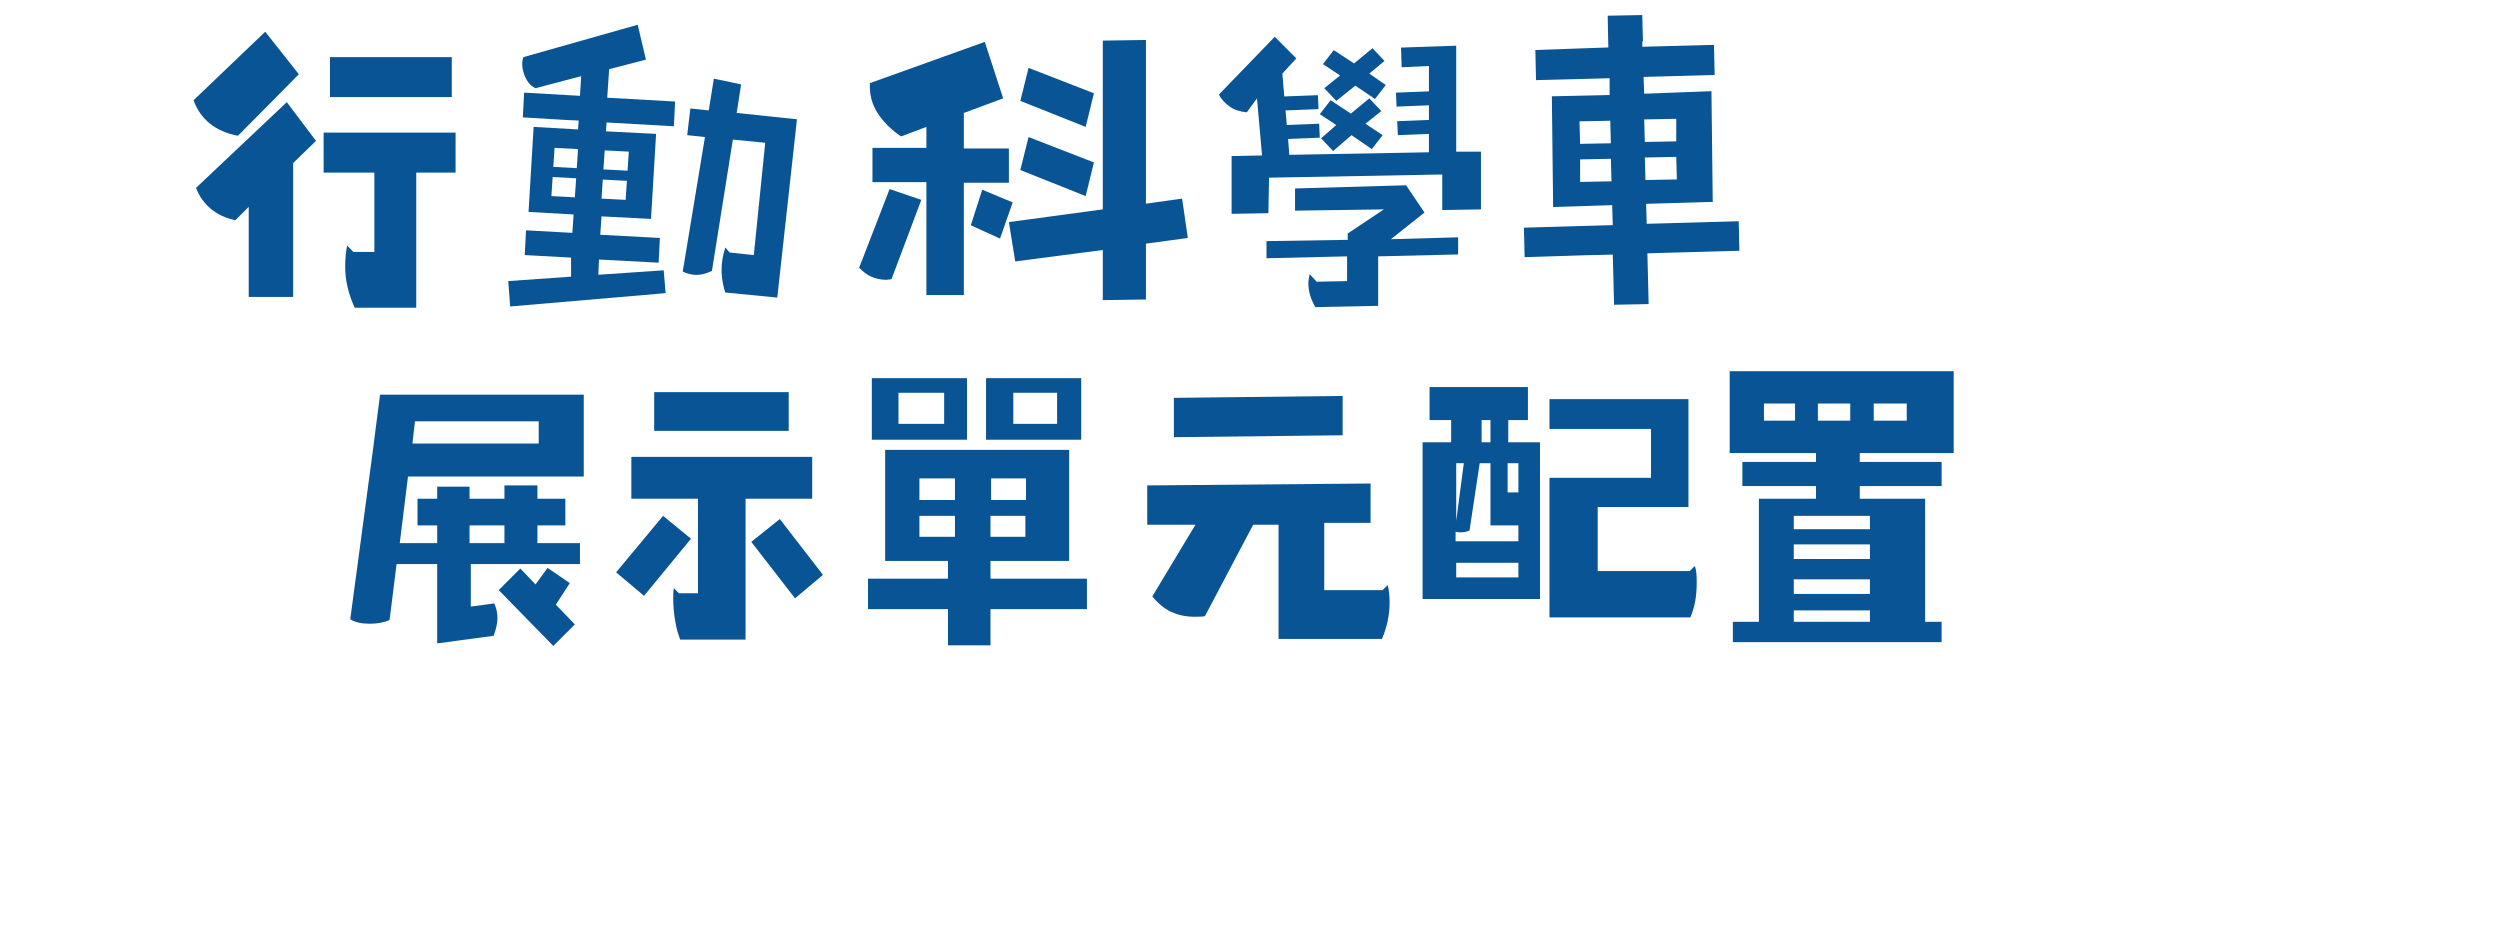
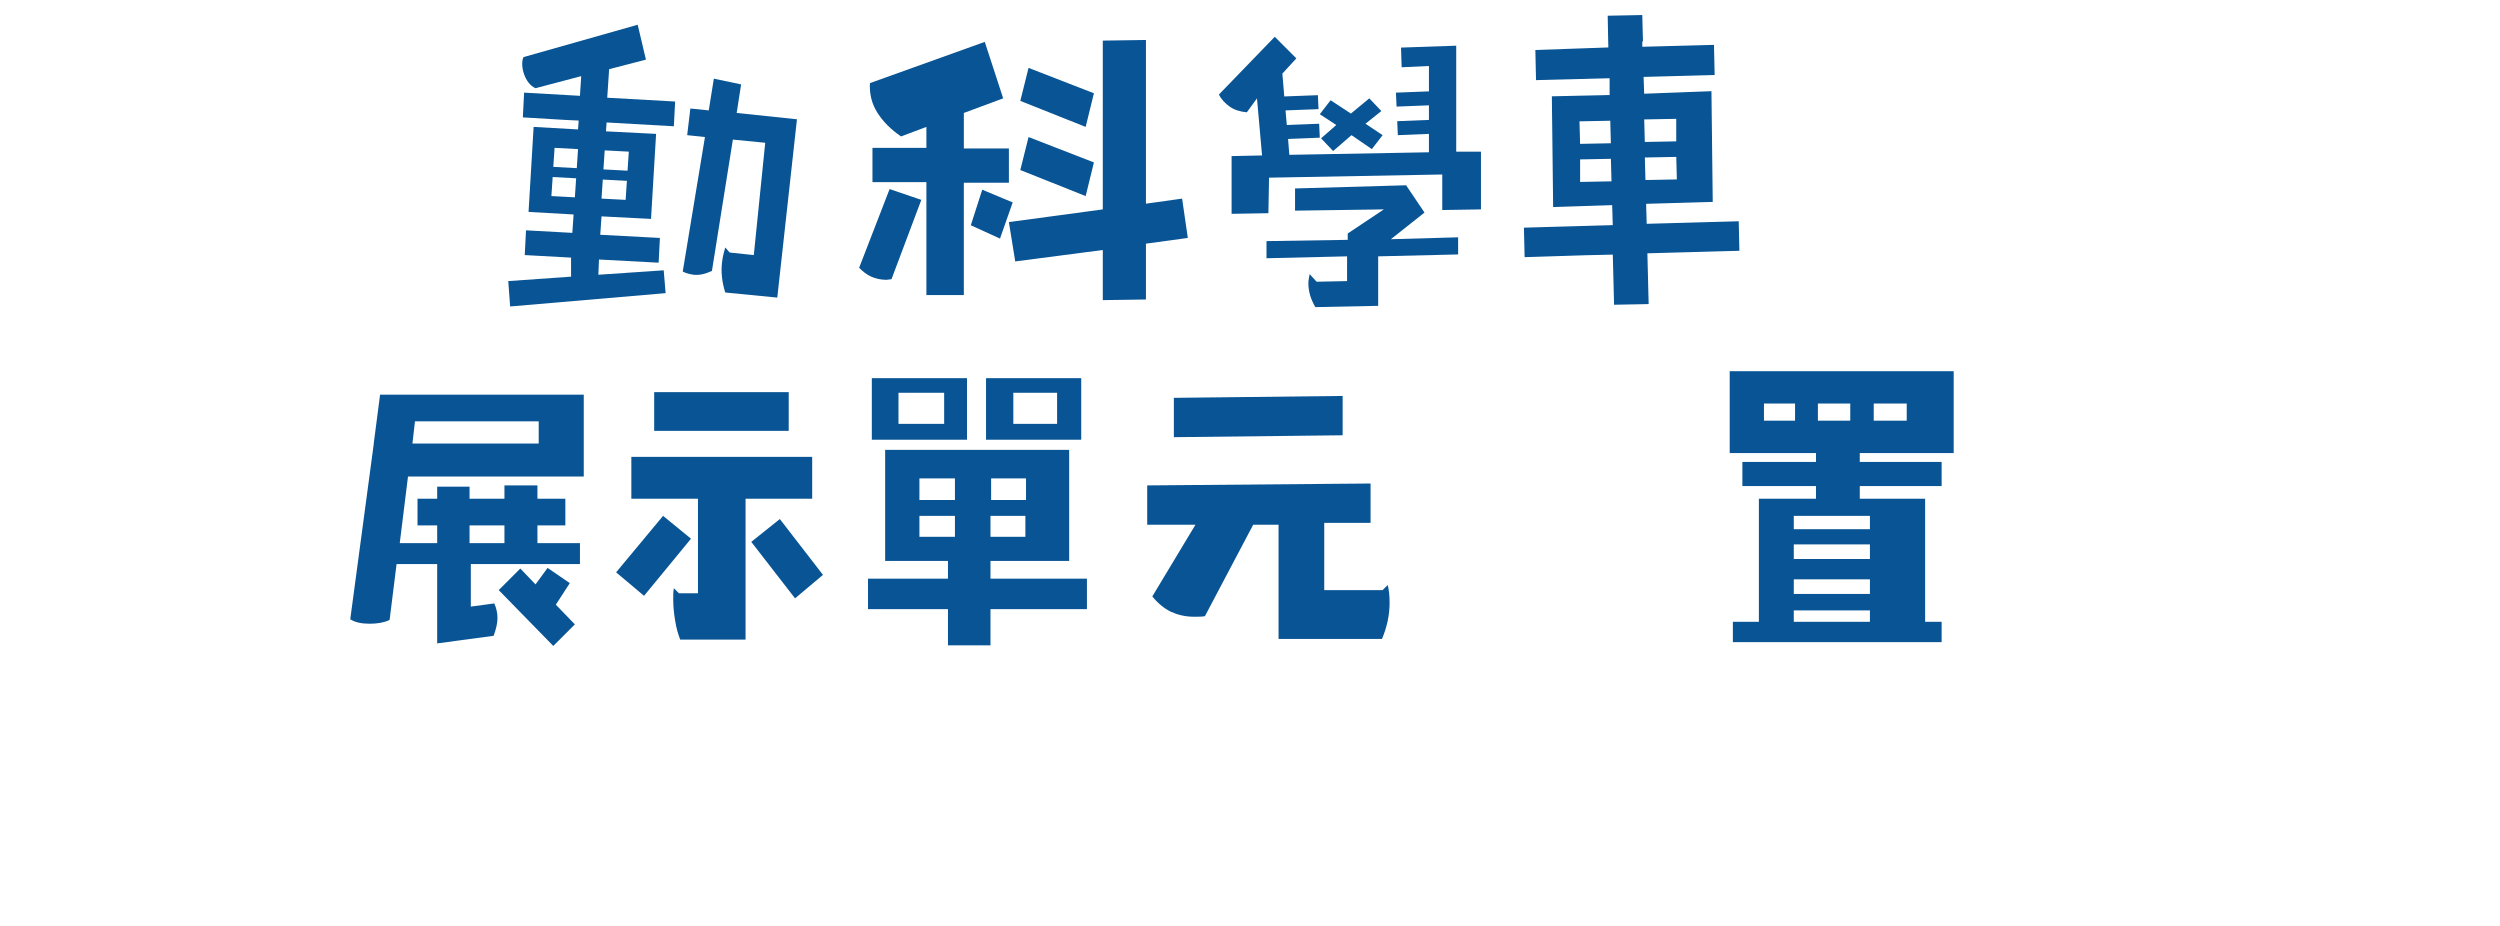
<svg xmlns="http://www.w3.org/2000/svg" version="1.1" id="圖層_1" x="0px" y="0px" viewBox="0 0 394 146" style="enable-background:new 0 0 394 146;" xml:space="preserve">
  <style type="text/css">
	.st0{fill:#085494;}
	.st1{fill:#085494;stroke:#085494;stroke-width:0.25;stroke-miterlimit:10;}
</style>
  <g>
    <g>
      <g>
-         <path class="st0" d="M30.5,15.8L41.8,5l5.3,6.7l-9.6,9.7C33.9,20.7,31.6,18.8,30.5,15.8z M49.8,22.2l-3.6,3.5v21.1h-7V32.6     l-2.1,2.1c-1.5-0.3-2.8-0.9-3.9-1.8c-1-0.9-1.8-1.9-2.3-3.3l14.3-13.5L49.8,22.2z M71.9,27.2h-6.3v21.3h-9.7     c-1-2.2-1.5-4.3-1.5-6.5c0-1.1,0.1-2.2,0.3-3.3l1,1h3.3V27.2h-8v-6.3h20.8V27.2z M71.2,9v6.3H52V9H71.2z" />
        <path class="st0" d="M140.2,29.8l5,1.7L140.5,44l-0.8,0.1c-0.9,0-1.7-0.2-2.4-0.5c-0.7-0.3-1.3-0.8-1.9-1.4L140.2,29.8z      M151.9,28.7v17.8H146V28.7h-8.5v-5.4h8.5v-3.3l-4,1.5c-1.6-1.1-2.8-2.3-3.7-3.7c-0.9-1.4-1.3-3-1.2-4.7l18.1-6.5l2.9,8.9     l-6.2,2.3v5.6h7.1v5.4H151.9z M154.8,29.9l4.8,2l-2,5.7l-4.6-2.1L154.8,29.9z M187.2,37.5l-6.6,0.9v8.8l-6.8,0.1v-7.9L160,41.2     L159,35l14.8-2V6.4l6.8-0.1v25.8l5.7-0.8L187.2,37.5z M172.4,14.7l-1.3,5.3l-10.3-4.1l1.3-5.2L172.4,14.7z M172.4,25.6l-1.3,5.3     l-10.3-4.1l1.3-5.2L172.4,25.6z" />
        <path class="st0" d="M92,62.2v12.9H64.3L63,85.6h5.9v-2.8h-3.1v-4.2h3.1v-1.9H74v1.9h5.5v-2.1h5.2v2.1h4.4v4.2h-4.4v2.8h6.7v3.3     H74.2v6.7l3.7-0.5c0.3,0.7,0.5,1.4,0.5,2.3c0,0.8-0.2,1.7-0.6,2.8l-8.9,1.2V88.9h-6.4l-1.1,8.8c-0.8,0.4-1.9,0.6-3.1,0.6     c-1.3,0-2.3-0.2-3.1-0.7L58.9,70v-0.1l1-7.7H92z M84.9,69.9v-3.5H65.4L65,69.9H84.9z M74,82.8v2.8h5.5v-2.8H74z M89.8,91.9     l-2.2,3.4l3,3.1l-3.4,3.4l-8.6-8.8l3.4-3.4l2.4,2.5l1.9-2.6L89.8,91.9z" />
        <path class="st0" d="M104.5,81.3l4.4,3.6l-7.4,9l-4.4-3.7L104.5,81.3z M117.5,78.6v22.2h-10.3c-0.3-0.8-0.6-1.7-0.8-3     c-0.2-1.2-0.3-2.3-0.3-3.4c0-0.7,0-1.2,0.1-1.7l0.8,0.8h3V78.6H99.5v-6.6H128v6.6H117.5z M124.3,61.8v6.1h-21.2v-6.1H124.3z      M122.9,81.8l6.8,8.8l-4.4,3.7l-6.9-8.9L122.9,81.8z" />
        <path class="st0" d="M219,95c0,1.9-0.4,3.8-1.2,5.7h-16.3v-18l-4,0l-7.6,14.4c-0.4,0.1-1,0.1-1.7,0.1c-1.4,0-2.6-0.3-3.7-0.8     c-1-0.5-2-1.3-2.9-2.4l6.8-11.3l-7.6,0v-6.2l35.2-0.3v6.2l-7.3,0V93h9.2l0.8-0.8C218.9,92.9,219,93.9,219,95z M211.6,62.4v6.2     L185,68.9v-6.2L211.6,62.4z" />
-         <path class="st0" d="M242.7,69.7v24.7h-18.5V69.7h4.5v-3.5h-3.4V61h15.5v5.2h-3.1v3.5H242.7z M229.5,85.3h9.8v-2.5h-4.4V73h-1.7     l-1.6,10.6c-0.4,0.2-0.9,0.3-1.4,0.3c-0.1,0-0.4,0-0.8-0.1V85.3z M230.7,73h-1.2v9.1L230.7,73z M229.5,91h9.8v-2.3h-9.8V91z      M234.9,66.2h-1.4v3.5h1.4V66.2z M239.3,77.6V73h-1.7v4.6H239.3z M267.4,91.9c0,2-0.3,3.8-1,5.4h-22.2v-22h16v-7.7h-16v-4.7h21.9     v17h-14.3V90h14.5l0.8-0.8C267.4,90,267.4,90.9,267.4,91.9z" />
        <path class="st0" d="M307.9,58.5v12.9h-14.8v1.4H306v3.8h-12.9v2h10.3V98h2.6v3.2h-32.9V98h4.1V78.6h9v-2h-11.6v-3.8h11.6v-1.4     h-13.6V58.5H307.9z M278,63.6v2.7h4.9v-2.7H278z M294.7,83.4v-2.1h-12v2.1H294.7z M282.7,88.1h12v-2.3h-12V88.1z M294.7,93.6     v-2.3h-12v2.3H294.7z M282.7,98h12v-1.8h-12V98z M286.5,66.3h5.1v-2.7h-5.1V66.3z M295.3,66.3h5.2v-2.7h-5.2V66.3z" />
        <path class="st1" d="M259.3,32l10.5-0.3l-0.2-17.2L259,14.9l-0.1-2.9l11.2-0.3l-0.1-4.5l-11.3,0.3l0-1.1l0.1,0l-0.1-3.9l-5.2,0.1     l0.1,5L242.1,8l0.1,4.5l7.9-0.2l3.7-0.1l0,0.7l0,0l0,2.2l-9.1,0.2l0.2,17.2l9.3-0.3l0.1,3.4L240.3,36l0.1,4.4l9.5-0.3l4.4-0.1     l0.2,7.9l5.2-0.1l-0.2-8l14.5-0.4l-0.1-4.4l-14.5,0.4L259.3,32z M264.4,28.4l-5.2,0.1l-0.1-3.8l5.2-0.1L264.4,28.4z M264.3,18.6     l0,3.8l-5.2,0.1l-0.1-3.8l0,0L264.3,18.6z M248.8,19l5.1-0.1l0,0l0.1,3.8l-5.1,0.1L248.8,19z M248.9,28.8l0-3.8l5.1-0.1l0.1,3.8     L248.9,28.8z" />
        <g>
          <path class="st0" d="M116.1,17.8l0.7-4.5l-4.3-0.9l-0.8,5l-2.9-0.3l-0.5,4.2l2.8,0.3l-3.5,21.2c0.6,0.3,1.1,0.4,1.7,0.5      c0.9,0.1,1.8-0.1,2.9-0.6l3.3-20.7l5.1,0.5l-1.8,17.7l-3.8-0.4l-0.7-0.8c-0.2,0.7-0.4,1.4-0.5,2.3c-0.2,1.6,0,3.2,0.5,4.8      l8.2,0.8l3.1-28.1L116.1,17.8z" />
          <path class="st0" d="M94.3,43.3l0.1-2.4l9.4,0.5l0.2-3.9L94.6,37l0.2-2.9l7.8,0.4l0.8-13.4l-7.9-0.4l0.1-1.4l10.6,0.6l0.2-3.9      l-10.7-0.6l0.3-4.5l5.8-1.5l-1.3-5.5L82.5,9c-0.6,1.3,0.2,4.2,1.9,4.9l7.2-1.9l-0.2,3.1l-8.8-0.5l-0.2,3.9l6.7,0.4l2.1,0.1      l-0.1,1.4l-7-0.4l-0.8,13.4l7.1,0.4l-0.2,2.9l-7.3-0.4l-0.2,3.9l7.3,0.4L90,43.6l-9.9,0.7l0.3,4l24.5-2.1l-0.3-3.6L94.3,43.3z       M98.6,31.5l-3.8-0.2l0.2-3l3.8,0.2L98.6,31.5z M99.1,23.9l-0.2,3l-3.8-0.2l0.2-3L99.1,23.9z M87.4,23.3l3.7,0.2l-0.2,3      l-3.7-0.2L87.4,23.3z M86.9,30.9l0.2-3l3.7,0.2l-0.2,3L86.9,30.9z" />
        </g>
        <g>
          <path class="st0" d="M224.5,33.5l-2.9-4.3l-17.5,0.5l0,3.5l14-0.2l-5.7,3.8l0,0l0,1L199.6,38l0,2.7l12.7-0.3l0,3.9l-4.8,0.1      l-1.1-1.2c-0.1,0.6-0.2,1-0.2,1.4c0,1.4,0.4,2.6,1.1,3.8l9.9-0.2l0-7.8l12.6-0.3l0-2.7l-10.6,0.3L224.5,33.5z" />
-           <polygon class="st0" points="210.6,15.9 213.6,13.5 216.7,15.6 218.4,13.4 215.8,11.6 218.2,9.6 216.3,7.6 213.4,10 210.2,7.9       208.5,10.1 211.2,11.9 208.7,13.9     " />
          <polygon class="st0" points="215.8,15.5 212.9,17.9 209.7,15.8 208,18 210.6,19.7 208.2,21.8 210.1,23.8 213,21.3 216.2,23.5       217.9,21.3 215.2,19.5 217.7,17.5     " />
          <path class="st0" d="M229.5,23.9l0-13.7l0,0l0-1.1l0-1.1l0,0l0-0.8l-8.7,0.3l0.1,3.1l4.3-0.2l0,4l-5.2,0.2l0.1,2.2l5.1-0.2      l0,2.3l-5,0.2l0.1,2.2l4.9-0.2l0,2.9l-22,0.4l-0.2-2.5l5-0.2l-0.1-2.2l-5.1,0.2l-0.2-2.3l5.2-0.2l-0.1-2.2l-5.3,0.2l-0.3-3.6      l2.2-2.4l-3.4-3.4l-8.8,9.1c0.4,0.8,1,1.4,1.7,1.9c0.7,0.5,1.6,0.8,2.7,0.9l1.6-2.2l0.8,9l-4.8,0.1l0,9.1l5.8-0.1l0.1-5.6      l27.3-0.5l0,5.6l6.1-0.1l0-9.1L229.5,23.9z" />
        </g>
        <g>
          <g>
            <g>
              <path class="st0" d="M152.4,59.6v9.7h-15v-9.7H152.4z M148.8,66.8v-4.9h-7.2v4.9H148.8z" />
            </g>
          </g>
          <g>
            <g>
              <path class="st0" d="M170.4,59.6v9.7h-15v-9.7H170.4z M166.6,66.8v-4.9h-6.9v4.9H166.6z" />
            </g>
          </g>
          <path class="st0" d="M171.3,91.2V96h-15.2v5.7h-6.7V96h-12.6v-4.8h12.6v-2.8h-9.9V70.9h29v17.5h-12.4v2.8H171.3z M150.5,75.4      h-5.6v3.4h5.6V75.4z M144.9,84.6h5.6v-3.3h-5.6V84.6z M161.7,78.8v-3.4h-5.5v3.4H161.7z M156.1,84.6h5.5v-3.3h-5.5V84.6z" />
        </g>
      </g>
    </g>
  </g>
</svg>